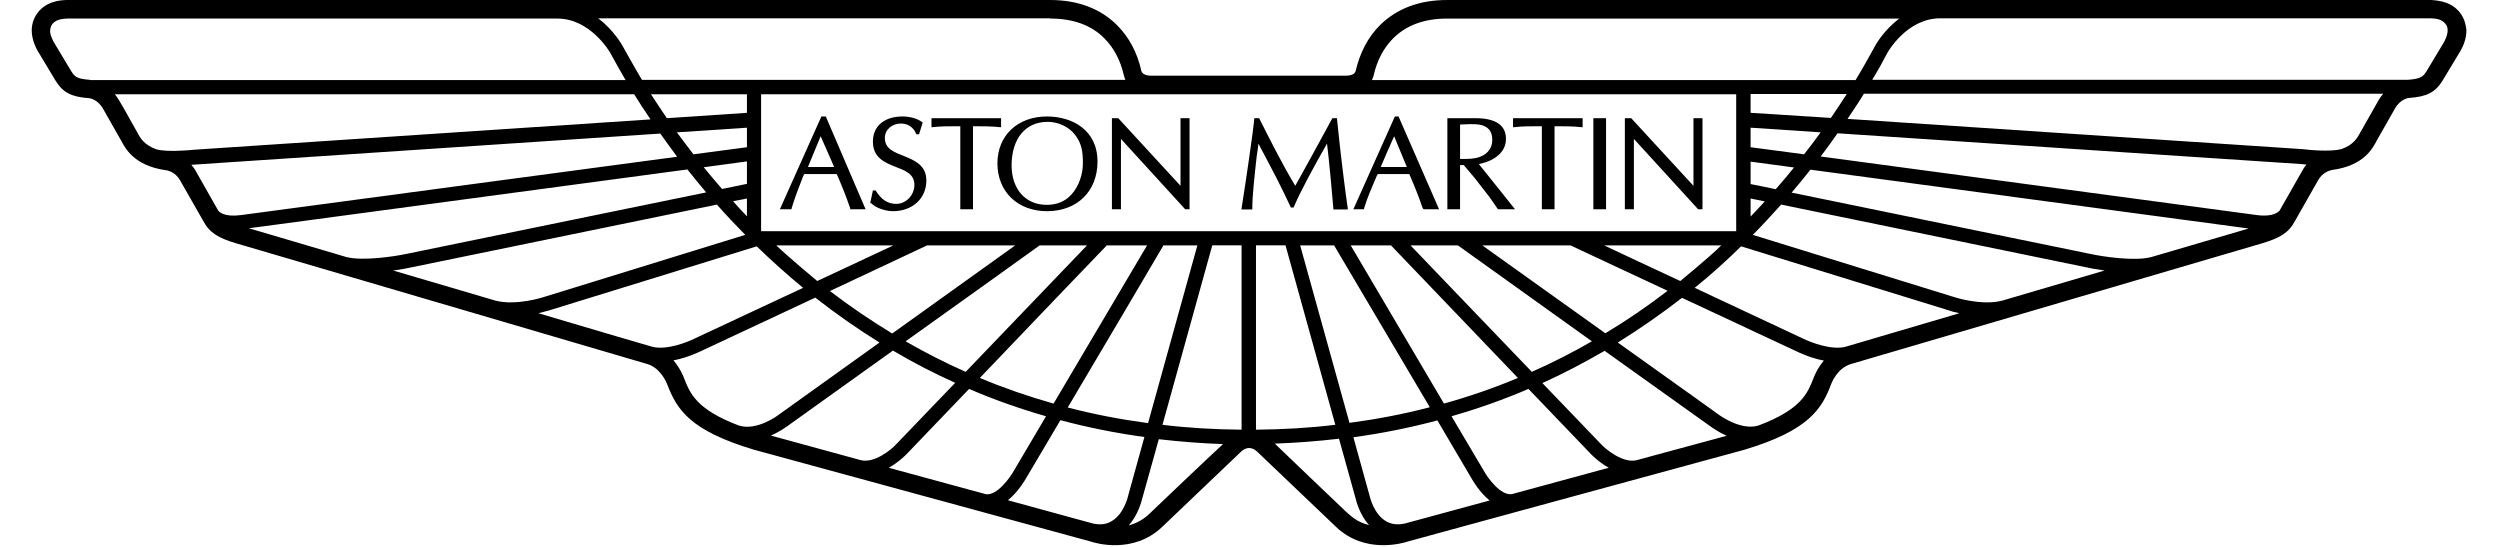
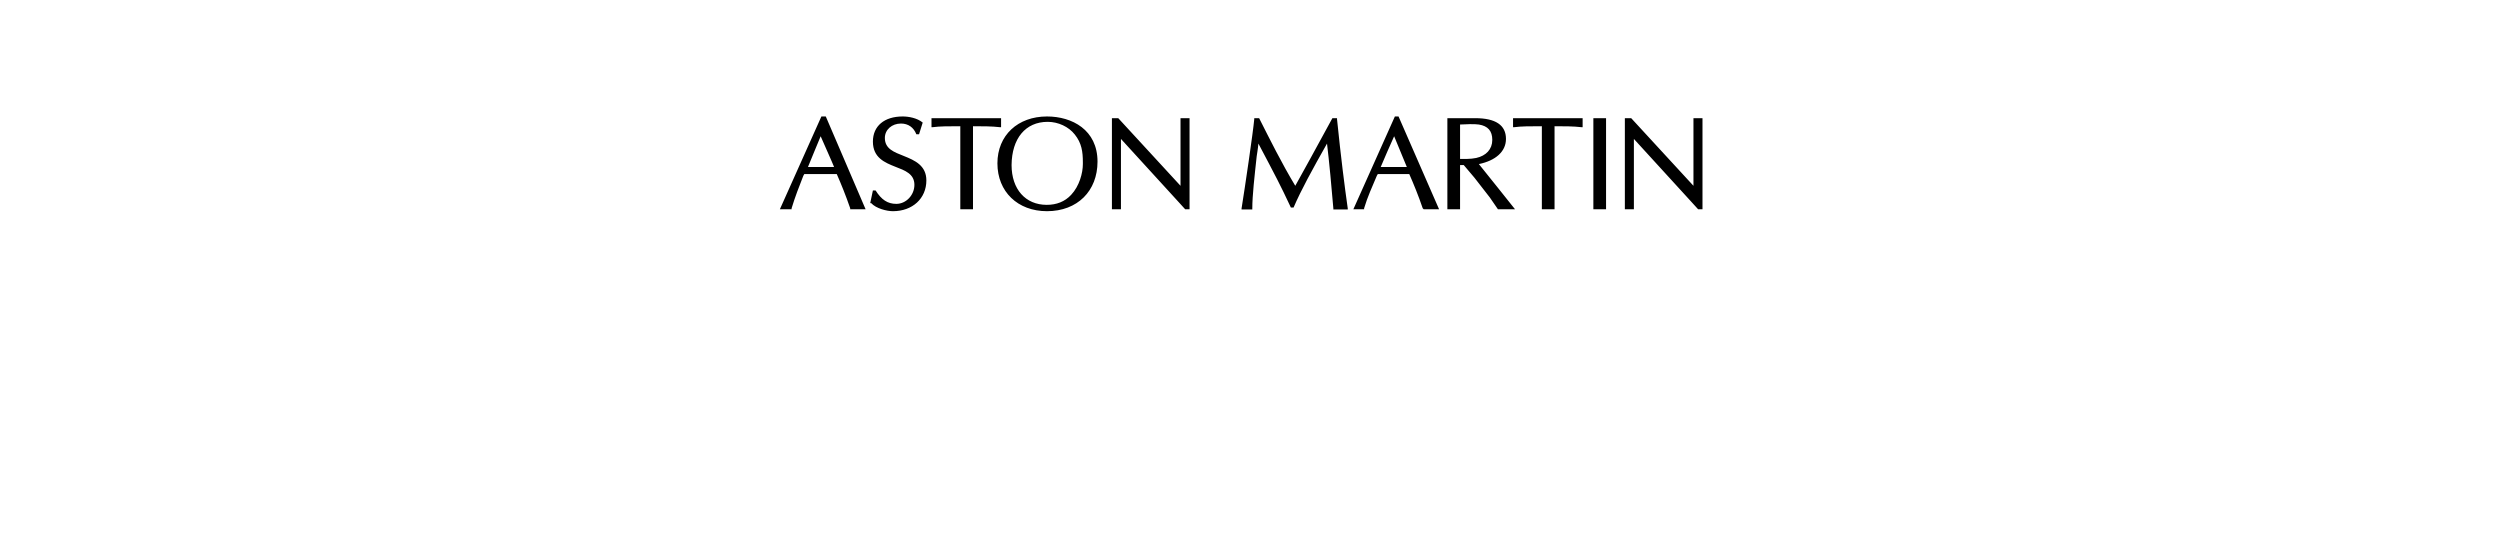
<svg xmlns="http://www.w3.org/2000/svg" xml:space="preserve" viewBox="13.5 407.97 998.0 224.0" width="64" height="14">
-   <path d="M1008.94 414.374c-3.5-5.8-9.8-6.2-12.6-6.4h-403.1c-11.4 0-20.6 3.5-27.5 10.3-4.9 4.9-8.2 11.2-10 18.9-.1.3-.6 1.8-4 1.8h-79.7c-3.4 0-3.9-1.6-4-1.8-1.7-7.7-5.1-14-10-18.9-6.8-6.8-16.1-10.3-27.4-10.3h-403c-2.6.1-9 .5-12.5 6.4-1.7 2.8-2.9 7.6.7 14.3l7.4 12.3c3 4.9 6.5 6.7 13.7 7.2.1 0 3.5.3 5.8 4.4l7.5 13.2c1.6 3 5.3 10.1 18.1 11.9.2 0 3.9.4 6 4.3l9.3 16.3c2.7 5.2 6.5 7.2 13.4 9.3l168.6 49.5c5.7 1.7 8.1 8.2 8.1 8.2 4 10.4 9.2 19 35.6 26.9l137.9 37.6c1.7.6 17.5 5.4 29.4-6.1l32.4-30.9s1.3-1.3 3.1-1.3 3.2 1.4 3.2 1.4c.1.1 32.3 30.8 32.3 30.8 11.9 11.5 27.7 6.7 29.5 6.1-.1 0 137.8-37.6 137.9-37.6 26.3-7.9 31.7-16.7 35.5-26.9.2-.4 2.4-6.5 8.1-8.2 0 0 25.5-7.5 168.6-49.5 6.9-2.1 10.7-4.1 13.4-9.3l9.2-16.2c2.1-4 5.7-4.4 5.9-4.5 12.9-1.7 16.6-8.8 18.2-11.9l7.5-13.2c2.3-4.1 5.7-4.4 5.9-4.4 7.2-.5 10.7-2.3 13.7-7.2l7.4-12.3c1.6-2.9 2.3-5.6 2.3-8.2-.2-2.1-.7-4.2-1.8-6m-445.8 24.5c1.4-6.2 4.1-11.3 8-15.2 5.4-5.4 12.8-8.1 22.1-8.1h185.2c-6.4 4.8-9.7 10.8-9.9 11.2-2.2 4-4.8 8.7-8 14h-198.1c.4-.8.7-1.9.7-1.9m-250.8 63.8-.1-.1v-56h399.4v56.1h-399.3zm-5.9-48.5-32.8 2.2c-2.3-3.4-4.5-6.7-6.5-9.8h39.3v7.6zm0 6.1v8l-21.9 2.9c-2.4-3.1-4.6-6.1-6.8-9l28.7-1.9zm0 13.8v9.2l-10.2 2.1c-2.6-3-5.1-6-7.5-8.9l17.7-2.4zm0 15.2v7.3c-2-2.1-3.9-4.1-5.7-6.2 2.3-.4 4.2-.8 5.7-1.1m73.8 19.2h36.1l-50.4 36.1c-8.7-5.3-17.3-11.1-25.5-17.4 18.9-8.9 36.4-17.1 39.8-18.7m-45 14.6c-.5-.4-12-10-16.8-14.6h48l-31.2 14.6zm91.1-14.6h19.4l-49.7 51.8c-8.4-3.7-16.6-7.9-24.6-12.5 23.8-17 48.7-34.8 54.9-39.3m27.5 0h16.5l-38.3 64.8c-10.3-2.9-20.4-6.4-30.2-10.5 20.8-21.8 45.9-48 52-54.3m23.2 0h13.9l-20.2 72.8c-11.2-1.5-22.2-3.6-32.9-6.4 14.7-24.8 34.3-58 39.2-66.4m69.9 0 39.2 66.3c-10.7 2.8-21.7 4.9-32.9 6.4l-20.2-72.7h13.9zm6.8 0h16.5l52 54.3c-9.8 4.1-19.9 7.6-30.3 10.5l-38.2-64.8zm24.5 0h19.4l54.9 39.3c-8 4.6-16.2 8.8-24.6 12.5-18.1-18.8-39.9-41.6-49.7-51.8m29.4 0h36.1l39.8 18.6c-8.3 6.4-16.8 12.2-25.5 17.4-19.2-13.7-39.5-28.2-50.4-36m49.9 0h48c-4.9 4.9-16.5 14.3-16.8 14.6-11.7-5.4-23.1-10.8-31.2-14.6m60-19.2 5.8 1.2c-1.9 2.1-3.8 4.1-5.8 6.2v-7.4zm0-5.9v-9.2l17.8 2.4c-2.4 3-4.9 5.9-7.5 8.9-4.6-1-8.2-1.7-10.3-2.1m0-15.1v-8l28.7 1.9c-2.1 2.9-4.4 6-6.8 9l-21.9-2.9zm0-14.1v-7.7h39.4c-2 3.1-4.2 6.4-6.5 9.8l-32.9-2.1zm-286.8-38.6c9.3 0 16.8 2.7 22.1 8.1 3.9 3.9 6.6 9 8 15.2 0 0 .3 1.1.6 1.8h-198c-3-5-8-14-8-14-.2-.4-3.6-6.4-9.9-11.2h185.2zm-393.3 25.1c-5.1-.4-6.2-1-7.8-3.6 0 0-6.7-11.1-7.2-12-1.1-2.1-1.5-3.6-1.4-4.6.1-2.7 2-4.8 6.9-4.9h200.9c13.6 0 21.6 14 21.6 14 1.8 3.3 3.9 7.1 6.3 11.2H37.44zm27.2 28.5c-5.1-1.8-6.8-4.8-7.8-6.8-3.1-5.3-7.2-13.3-9.3-15.8h212.7c2 3.3 4.3 6.7 6.7 10.3l-186.6 12.4c-2.9.3-11.4 1-15.7-.1m34.5 26.9c-6.8.9-8.9-1.3-9.3-1.9l-8.9-15.7c-.6-1.2-1.3-2.1-2.1-3 1.2-.1 192.1-12.8 192.1-12.8 2.2 3.1 4.5 6.2 6.9 9.5l-178.7 23.9zm43.3 17.2c-18.5-5.5-33.6-9.9-40-11.8l179.6-24.1c2.5 3.1 5 6.2 7.7 9.4l-122.8 25.2c-4.7 1-17.7 3-24.5 1.3m60.9 17.8c-13.7-4-28.2-8.3-41.8-12.3 3.6-.5 6.2-1 6.5-1.1 0 0 89-18.3 126.1-25.9 3.6 4.1 7.5 8.2 11.6 12.4l-82.3 25.4c-.3.1-11.5 3.8-20.1 1.5m64.2 18.9c-1.8-.5-21.3-6.2-46.5-13.7 2.4-.6 4-1.1 4.2-1.1-.1 0 69.1-21.3 85.2-26.3 5.9 5.7 12.2 11.4 19 17l-44.5 20.8c-3 1.5-11.6 4.9-17.4 3.3m35.6 32.3c-17.4-6.6-20-13.1-22.5-19.5-.2-.6-1.5-3.9-4.3-7.2 5.9-1.1 10.8-3.6 11.1-3.7l47-22c8.5 6.7 17.3 12.8 26.3 18.4l-41.6 29.8c-.1.1-8.7 6.5-16 4.2m50 14.2-36.9-10.1c3.7-1.6 6.2-3.5 6.4-3.6 0 0 20.6-14.7 43.6-31.2 8.3 4.9 16.8 9.3 25.5 13.2l-24.2 25.2c-2.1 2.3-8.9 7.8-14.4 6.5m51.1 13.9-39.7-10.8c4.1-2.3 7-5.3 7.2-5.5 0 0 11.3-11.8 25.7-26.8 10.2 4.4 20.7 8.1 31.5 11.2l-13.1 22.2c-1.6 2.9-7 10.5-11.6 9.7m58.3.8c0 .1-1.6 7.2-6.6 10.2-2.2 1.4-4.9 1.7-7.9 1l-34.7-9.5c4.2-3.4 7.1-8.4 7.6-9.3 0 0 5.9-9.9 13.9-23.5 11.2 3 22.7 5.3 34.4 6.9l-6.7 24.2zm8.8 7.2c-2.7 2.6-5.6 4-8.5 4.8 3.8-4.3 5.2-9.8 5.4-10.6l6.9-24.7c8.6 1 17.4 1.7 26.3 2-7.2 6.6-30.1 28.5-30.1 28.5m5.3-36.4 20.4-73.5h12v75.5c-11-.1-21.8-.7-32.4-2m38.3 2v-75.5h12.1l20.4 73.5c-10.7 1.3-21.5 1.9-32.5 2m32.7 29.6s-18.7-17.8-25-23.9c8.9-.3 17.7-1 26.3-2l6.9 24.8c.2.9 1.6 6.3 5.4 10.6-5.3-1.5-6.9-3-13.6-9.5m28.4 8.8c-3.1.7-5.7.4-8-1-4.8-2.9-6.4-9.7-6.5-10.1l-6.7-24.2c11.7-1.6 23.2-3.9 34.4-6.9l13.9 23.6c.5.9 3.3 5.8 7.5 9.2l-34.6 9.4zm43.7-12c-4.6.7-10-6.8-11.5-9.6l-13.2-22.3c10.8-3.1 21.3-6.8 31.5-11.2l25.7 26.8c.2.2 3.1 3.2 7.2 5.5l-39.7 10.8zm57.7-15.7-6.6 1.8c-5.5 1.3-12.3-4.2-14.4-6.4 0 0-10.6-11-24.2-25.2 8.7-3.9 17.2-8.4 25.5-13.2l43.7 31.2c.2.1 2.7 2 6.3 3.6-9.7 2.6-30.3 8.2-30.3 8.2m65.9-31.9c-2.5 6.4-5.1 12.9-22.6 19.5-7.2 2.2-15.8-4.2-15.9-4.2 0 0-19.5-14-41.7-29.8 9-5.6 17.8-11.7 26.3-18.3l47.1 22c.3.1 5.1 2.6 11 3.7-2.7 3.2-4 6.5-4.2 7.1m13.2-12.8c-5.8 1.6-14.4-1.8-17.3-3.2 0 0-22-10.3-44.6-20.9 6.8-5.5 13.1-11.2 19-17l85.3 26.3c.2.1 1.7.6 4.1 1.1l-46.5 13.7zm64.2-18.9c-8.6 2.3-19.9-1.4-20-1.5h-.1l-82.2-25.4c4.1-4.1 7.9-8.3 11.6-12.4l126 25.9c.3.1 2.9.6 6.5 1.1l-41.8 12.3zm60.9-17.8c-6.7 1.8-19.9-.2-24.5-1.2 0 0-84.1-17.3-122.8-25.2 2.7-3.2 5.3-6.3 7.7-9.4l179.5 24.1-39.9 11.7zm61.5-34.7c0-.1-7.3 12.9-8.9 15.6-.4.5-2.5 2.8-9.3 1.9l-178.7-24c2.4-3.2 4.8-6.4 6.9-9.5l189.9 12.6c.3 0 1.1.1 2.2.2-.8.9-1.5 2-2.1 3.2m31.7-29.7-7.6 13.4c-1.1 2-2.7 5.1-7.8 6.8-4.3 1.1-12.8.4-15.7 0l-186.5-12.4c2.4-3.6 4.7-7 6.7-10.3h212.7c-.8.9-1.3 1.7-1.8 2.5m26.8-23.8c-.1.2-7.2 12-7.2 12-1.4 2.2-2.2 3.2-7.8 3.6h-219.3c2.5-4.1 4.6-7.9 6.3-11.2.1-.1 7.8-14 21.6-14h200.9c2.1.1 4.8.3 6.3 2.7.2.3.6 1 .6 2.2 0 1.1-.3 2.6-1.4 4.7" />
  <path d="m336.94 455.674-17 38h4.8v-.4c1.4-4.6 3.1-9 4.8-13.3 0 0 .3-.5.4-.7h13.3c1.8 4.1 3.6 8.5 5.5 14v.4h6.3l-16.3-38h-1.8zm33.3 0c-7.5 0-12.2 3.9-12.2 10.3 0 6.6 4.9 8.6 9.2 10.3 3.9 1.5 7.8 2.9 7.8 7.4 0 4.2-3.4 7.8-7.4 7.8-3.6 0-6.1-1.7-8.5-5.5h-1.1l-1.1 5.2h.4c2 2.2 6.4 3.3 8.9 3.3 8 0 13.7-5.2 13.7-12.6 0-6.1-4.7-8.2-9.2-10-4-1.6-7.8-2.9-7.8-7.4 0-3.4 2.9-5.9 6.6-5.9 3 0 5.2 1.6 6.3 4.4h1.1l1.5-4.8c-2.3-1.9-5.8-2.5-8.2-2.5zm59.1 0c-11.9 0-20.3 7.7-20.3 19.2 0 11.6 8.3 19.6 20.3 19.6 12.5 0 20.7-8.3 20.7-20.3 0-13-10.4-18.5-20.7-18.5zm142.5 0-17 38h4.4v-.4c1.4-4.7 3.4-9 5.2-13.3 0 0 .3-.5.4-.7h12.9c1.8 4.1 3.7 8.7 5.5 14l.4.4h6.3l-16.6-38h-1.5zm-189.8.7v3.7h.4c3.2-.4 6.4-.4 11.4-.4v34h5.2v-34c3.8 0 7.7 0 11.1.4h.4v-3.7h-28.5zm73.9 0v37.3h3.7v-28.8c.2.2 23.3 25.5 23.3 25.5l3 3.3h1.8v-37.3H484.04v27.7c-.2-.2-25.5-27.7-25.5-27.7h-2.6zm58.3 0v.4c-.5 5.5-3.8 27.9-5.2 36.6v.4h4.4v-.4c0-5.3.9-13.1 1.8-21.4 0 0 .6-3.7.7-5.2.6 1.2 7.7 14.4 10.3 19.9l3 6.3h1.1c3.1-7.2 7.6-15.4 13.7-26.2.8 6.4 2 19.2 2.6 26.6v.4h5.9v-.4c-1.3-9.1-2.8-20.9-4.4-36.6v-.4h-1.9l-8.9 16.3s-5.8 10.5-6.3 11.4c-5.6-9.3-10.5-19.2-14.8-27.7h-2zm79.1 0v37.3h5.2v-18.1h1.5c.2.2 4.4 5.2 4.4 5.2l6.3 8.1 3.3 4.8h7s-14.1-17.7-14.8-18.5c6.8-1.4 11.1-5.1 11.1-10.3 0-5.7-4.3-8.5-12.6-8.5h-11.4zm26.9 0v3.7h.4c3.2-.4 6.4-.4 11.4-.4v34h5.2v-34c3.8 0 7.7 0 11.1.4h.4v-3.7h-28.5zm32.9 0v37.3h5.2v-37.3h-5.2zm12.9 0v37.3h3.7v-28.8c.2.2 23.3 25.5 23.3 25.5l3 3.3h1.8v-37.3h-3.7v27.7c-.2-.2-25.5-27.7-25.5-27.7h-2.6zm-236.4 1.5c4.3 0 8.6 2 11.1 5.2 2.8 3.5 3.3 7 3.3 11.4v.7c0 3.6-1.4 9-4.8 12.6-2.6 2.8-6 4.1-10 4.1-8.7 0-14.4-6.4-14.4-16.3.1-10.9 5.7-17.7 14.8-17.7zm168.8 1.1c2.2-.1 5.9-.3 7.8 0 3.7.6 5.5 2.6 5.5 6.3 0 3.8-2.5 6.5-6.6 7.4-2.3.5-5.3.4-6.6.4v-14.1zm-261.8 4.8c.5 1.2 5.2 11.7 5.5 12.6h-10.7c.4-.9 4.6-11.3 5.2-12.6zm234.9 0c.5 1.2 4.8 11.7 5.2 12.6h-10.7c.3-.9 4.9-11.3 5.5-12.6z" />
</svg>